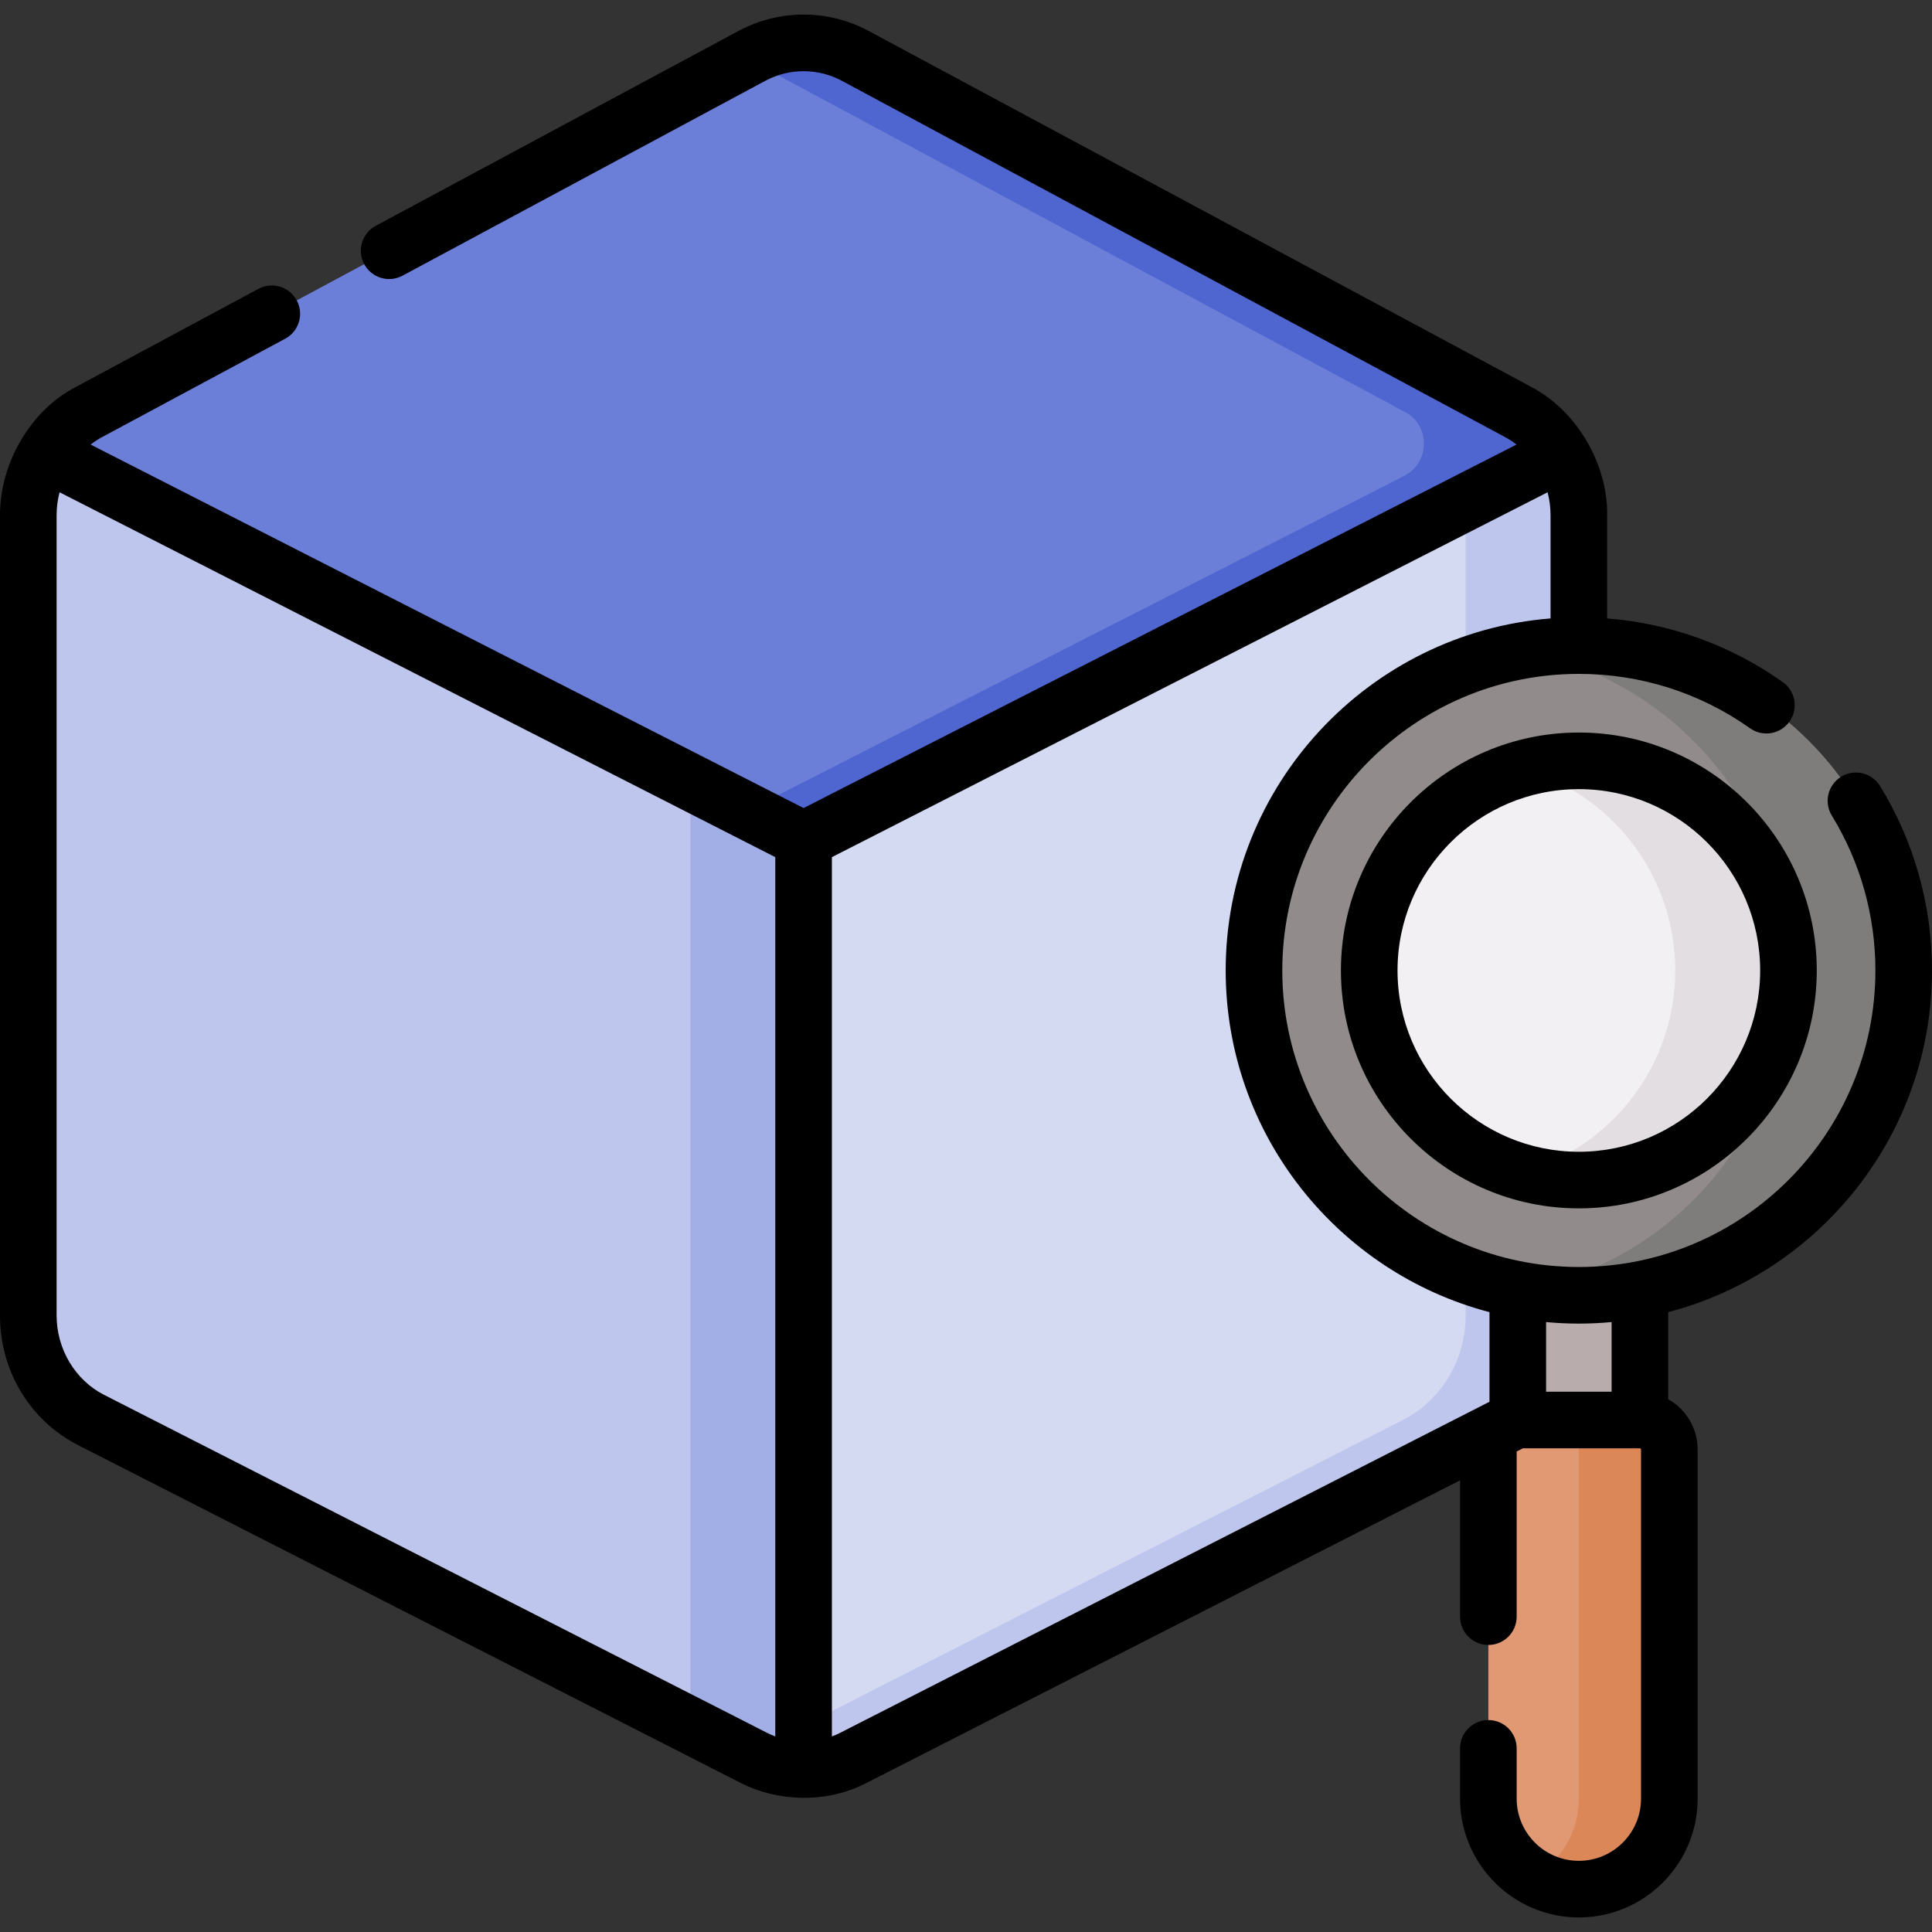
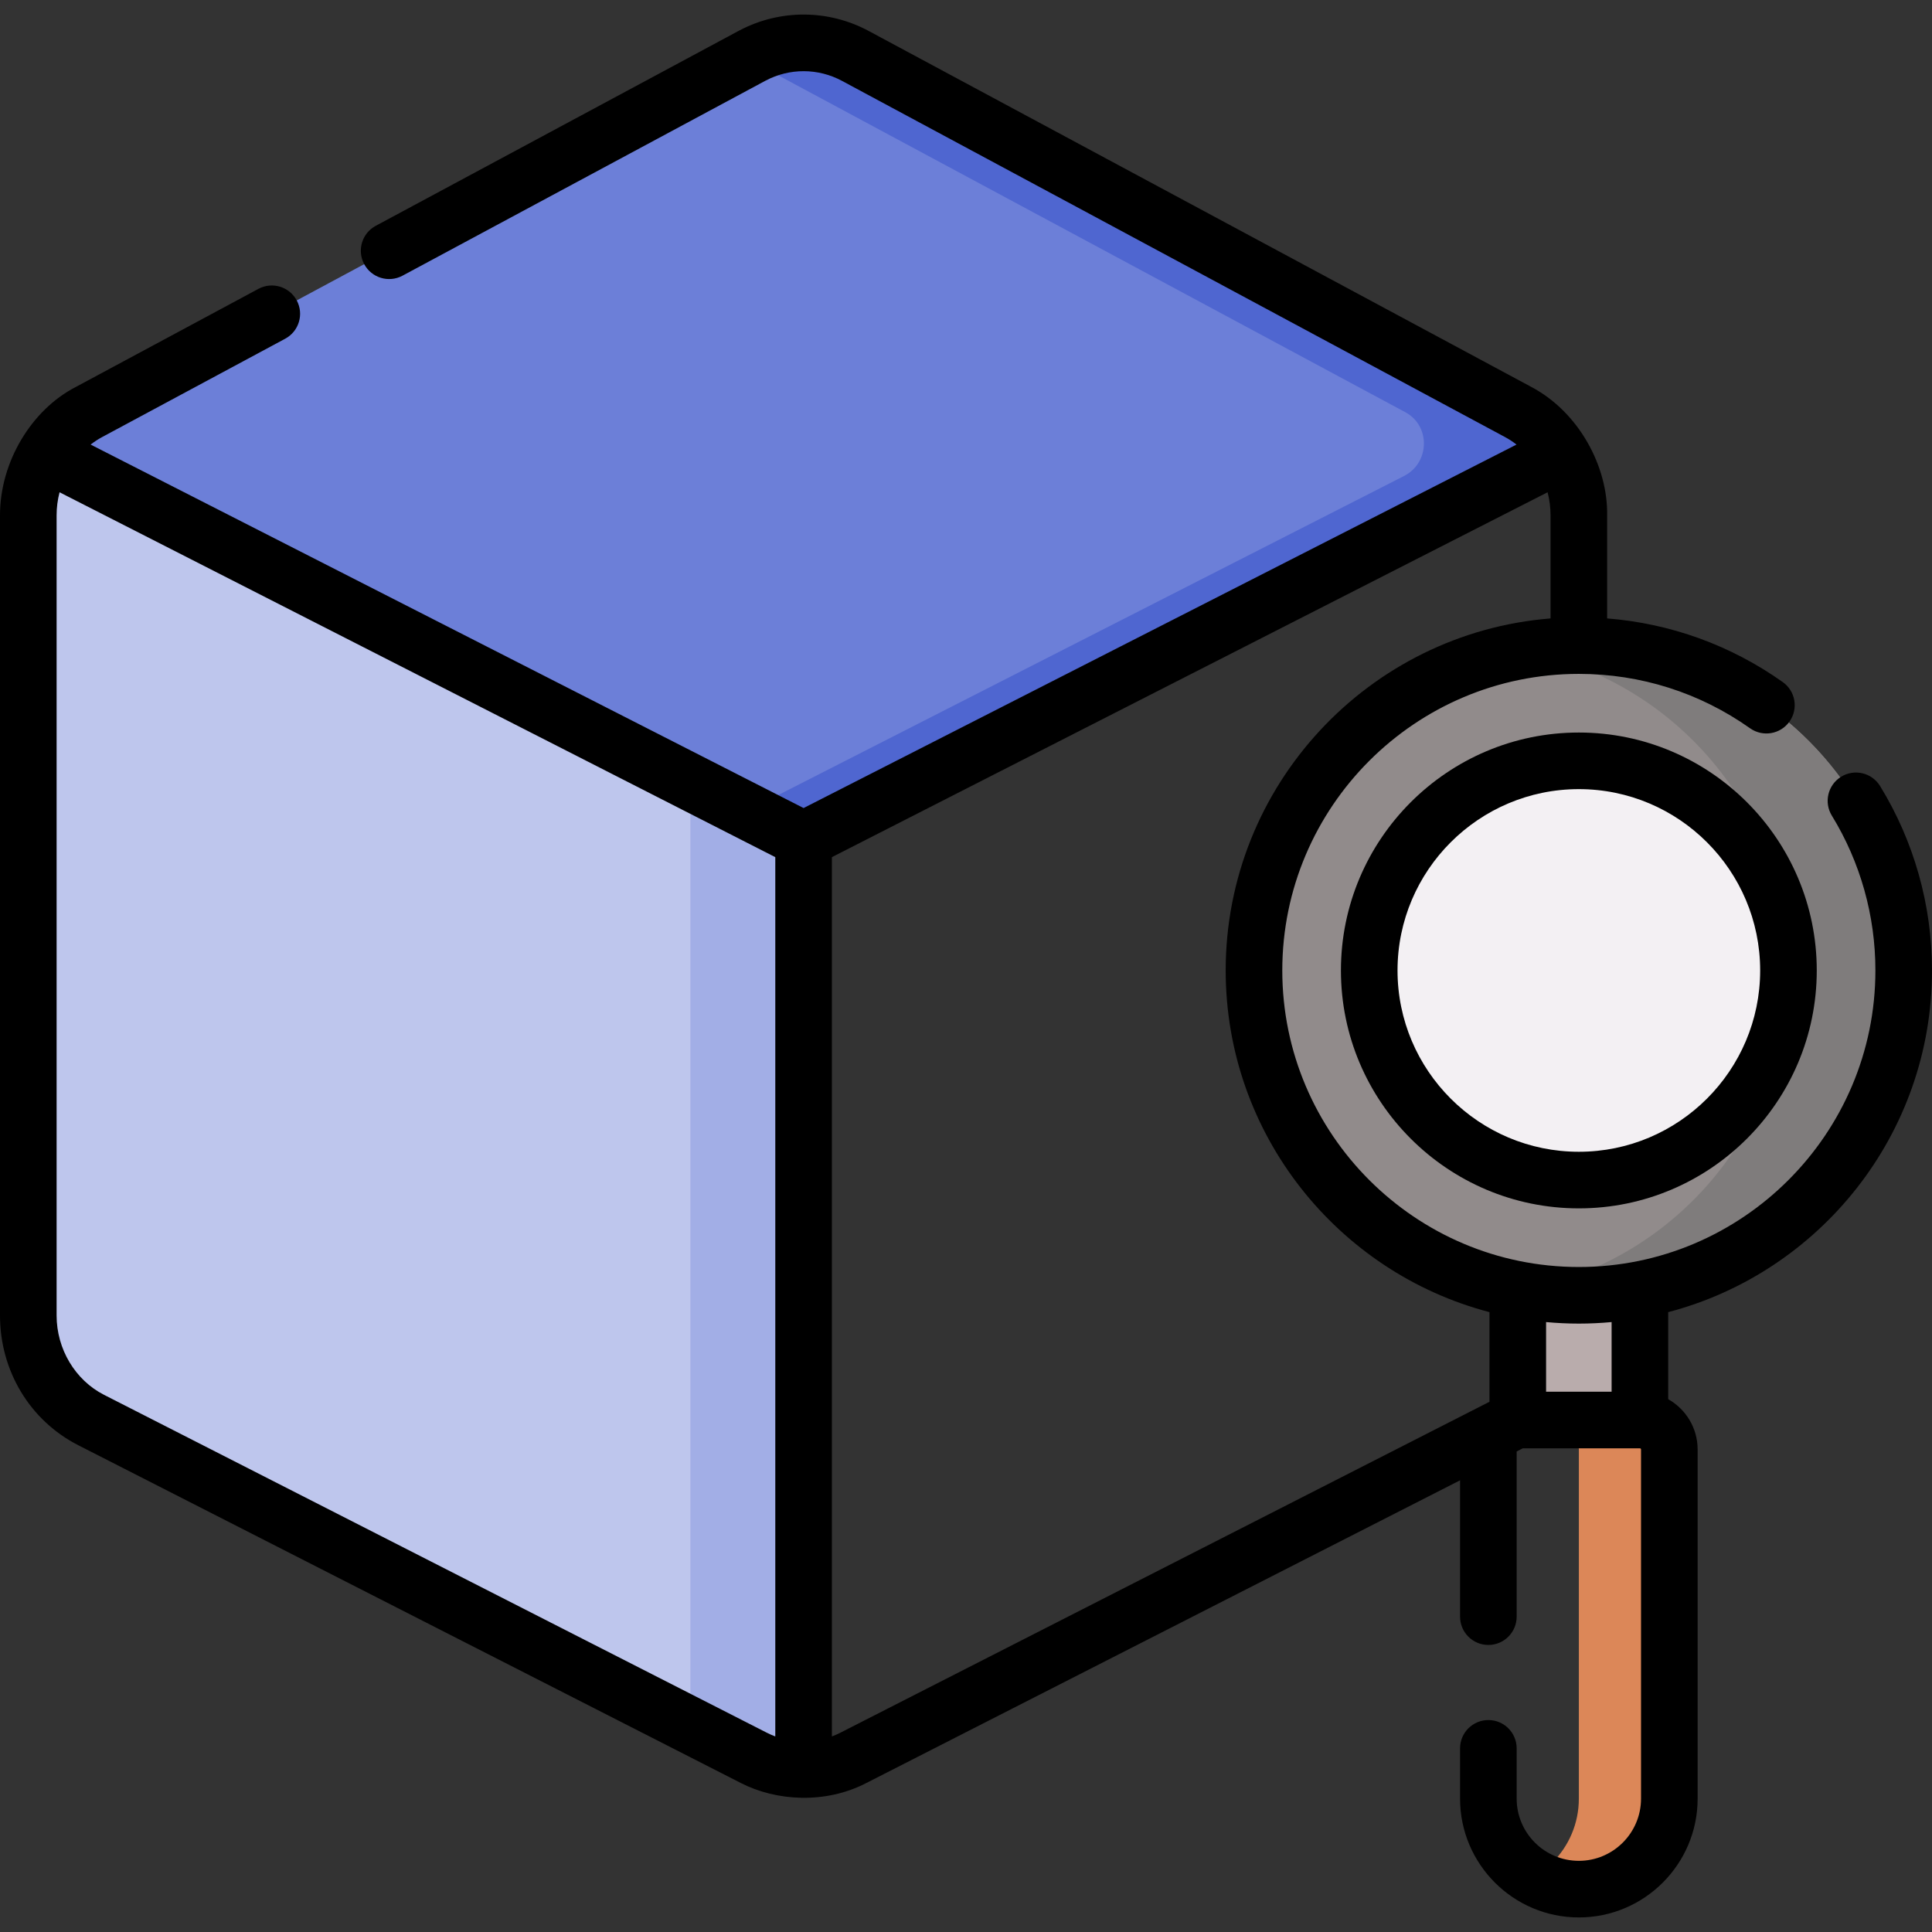
<svg xmlns="http://www.w3.org/2000/svg" width="100%" height="100%" viewBox="0 0 512 512" version="1.1" xml:space="preserve" style="fill-rule:evenodd;clip-rule:evenodd;stroke-linejoin:round;stroke-miterlimit:2;">
  <rect x="0" y="0" width="512" height="512" fill="#333333" stroke="none" />
  <g>
    <g>
      <path d="M212.96,222.559L212.96,469.039C208.45,469.039 203.94,467.979 199.787,465.859L24.15,376.319C13.961,371.129 7.5,360.379 7.5,348.619L7.5,136.589C7.5,130.659 9.142,124.989 12.078,120.149L212.96,222.559Z" style="fill:rgb(190,198,237);fill-rule:nonzero;" />
      <path d="M212.96,222.563L212.96,469.043C208.45,469.043 203.94,467.983 199.79,465.863L182.96,457.283L182.96,207.273L212.96,222.563Z" style="fill:rgb(162,174,230);fill-rule:nonzero;" />
-       <path d="M418.41,136.589L418.41,348.619C418.41,360.379 411.959,371.129 401.76,376.319L226.133,465.859C221.98,467.979 217.47,469.039 212.96,469.039L212.96,222.559L413.832,120.149C416.768,124.989 418.41,130.659 418.41,136.589Z" style="fill:rgb(213,218,243);fill-rule:nonzero;" />
-       <path d="M418.41,136.593L418.41,348.623C418.41,360.383 411.96,371.133 401.76,376.323L226.13,465.863C221.98,467.983 217.47,469.043 212.96,469.043L212.96,457.283L371.76,376.323C381.96,371.133 388.41,360.383 388.41,348.623L388.41,136.593C388.41,135.453 388.35,134.323 388.23,133.203L413.83,120.153C416.77,124.993 418.41,130.663 418.41,136.593Z" style="fill:rgb(190,198,237);fill-rule:nonzero;" />
      <path d="M413.832,120.149L212.96,222.559L12.078,120.149C14.859,115.579 18.79,111.749 23.59,109.179L199.217,14.829C199.265,14.809 199.304,14.779 199.352,14.759C207.938,10.199 218.127,10.219 226.693,14.829L402.32,109.179C407.12,111.749 411.06,115.579 413.832,120.149Z" style="fill:rgb(108,127,216);fill-rule:nonzero;" />
      <path d="M413.83,120.153L212.96,222.563L197.96,214.913L372.097,126.135C378.9,122.667 379.175,112.902 372.464,109.261C372.416,109.235 372.368,109.209 372.32,109.184L197.96,15.514L199.22,14.834C199.27,14.814 199.3,14.784 199.35,14.764C207.94,10.204 218.13,10.224 226.69,14.834L402.32,109.184C407.12,111.753 411.06,115.583 413.83,120.153Z" style="fill:rgb(79,102,208);fill-rule:nonzero;" />
      <g>
        <rect x="402.227" y="328.605" width="32.365" height="47.714" style="fill:rgb(185,172,172);fill-rule:nonzero;" />
        <circle cx="418.41" cy="257.179" r="86.09" style="fill:rgb(145,139,139);" />
        <path d="M504.5,257.183C504.5,304.723 465.96,343.273 418.41,343.273C413.2,343.273 408.1,342.813 403.14,341.913C443.4,334.713 473.96,299.513 473.96,257.183C473.96,214.843 443.4,179.653 403.14,172.453C408.1,171.553 413.2,171.093 418.41,171.093C465.96,171.093 504.5,209.633 504.5,257.183Z" style="fill:rgb(127,124,124);fill-rule:nonzero;" />
        <circle cx="418.41" cy="257.179" r="55.551" style="fill:rgb(243,240,243);" />
-         <path d="M473.96,257.183C473.96,287.863 449.09,312.733 418.41,312.733C413.21,312.733 408.18,312.023 403.41,310.683C426.8,304.143 443.96,282.663 443.96,257.183C443.96,231.703 426.8,210.223 403.41,203.673C408.18,202.333 413.21,201.623 418.41,201.623C449.09,201.623 473.96,226.503 473.96,257.183Z" style="fill:rgb(226,222,226);fill-rule:nonzero;" />
-         <path d="M434.593,376.319L402.228,376.319C397.922,376.319 394.432,379.81 394.432,384.115L394.432,476.661C394.432,489.904 405.168,500.64 418.411,500.64C431.654,500.64 442.39,489.904 442.39,476.661L442.39,384.115C442.389,379.809 438.899,376.319 434.593,376.319Z" style="fill:rgb(225,153,116);fill-rule:nonzero;" />
        <path d="M442.39,384.112L442.39,476.662C442.39,483.282 439.7,489.282 435.36,493.622C431.02,497.962 425.03,500.642 418.41,500.642C414.04,500.642 409.95,499.472 406.42,497.432C408.24,496.382 409.9,495.102 411.38,493.622C415.72,489.282 418.41,483.282 418.41,476.662L418.41,384.112C418.41,379.812 414.92,376.322 410.61,376.322L434.59,376.322C438.9,376.322 442.39,379.812 442.39,384.112Z" style="fill:rgb(220,135,88);fill-rule:nonzero;" />
      </g>
    </g>
    <g>
      <path d="M512,257.179C512,239.882 507.243,222.983 498.242,208.309C496.076,204.778 491.459,203.67 487.928,205.837C484.397,208.003 483.29,212.621 485.456,216.151C493.008,228.464 497,242.651 497,257.178C497,300.512 461.745,335.768 418.41,335.768C375.075,335.768 339.82,300.513 339.82,257.178C339.82,213.843 375.075,178.588 418.41,178.588C434.783,178.588 450.472,183.571 463.782,193C467.163,195.395 471.844,194.595 474.238,191.215C476.632,187.835 475.833,183.154 472.453,180.759C458.64,170.975 442.68,165.212 425.911,163.887L425.911,136.588C426.123,123.52 418.36,109.203 405.87,102.571L230.248,8.224C219.53,2.456 206.718,2.403 195.949,8.074C195.887,8.105 195.826,8.137 195.765,8.17C195.732,8.187 195.7,8.204 195.667,8.222L99.574,59.845C95.925,61.805 94.556,66.352 96.516,70.001C98.476,73.65 103.024,75.018 106.672,73.059L202.654,21.496C202.704,21.47 202.754,21.444 202.804,21.417C202.825,21.406 202.847,21.394 202.869,21.382C209.227,18.007 216.805,18.025 223.143,21.435L398.779,115.79C399.872,116.375 400.914,117.054 401.894,117.815L212.96,214.14L24.018,117.817C25.001,117.052 26.044,116.372 27.14,115.786L75.579,89.764C79.228,87.804 80.597,83.257 78.637,79.608C76.677,75.958 72.128,74.59 68.481,76.55L20.051,102.568C8.391,108.583 -0.019,122.359 0,136.589L0,348.619C0,363.309 7.949,376.484 20.744,383L196.377,472.538C205.656,477.284 218.651,478.172 229.541,472.54L386.932,392.297L386.932,428.431C386.932,432.573 390.29,435.931 394.432,435.931C398.574,435.931 401.932,432.573 401.932,428.431L401.932,384.65L403.562,383.819L434.594,383.819C434.758,383.819 434.89,383.952 434.89,384.115L434.89,476.661C434.89,485.747 427.497,493.14 418.411,493.14C409.324,493.14 401.932,485.747 401.932,476.661L401.932,463.331C401.932,459.189 398.574,455.831 394.432,455.831C390.29,455.831 386.932,459.189 386.932,463.331L386.932,476.661C386.932,494.018 401.054,508.14 418.411,508.14C435.768,508.14 449.89,494.018 449.89,476.661L449.89,384.115C449.89,378.406 446.741,373.426 442.094,370.798L442.094,347.73C482.268,337.215 512,300.605 512,257.179ZM27.554,369.635C19.928,365.751 15,357.502 15,348.619L15,136.589C15,134.505 15.265,132.445 15.782,130.456L205.46,227.154L205.46,460.175C204.687,459.886 203.93,459.553 203.193,459.177L27.554,369.635ZM222.723,459.178C221.988,459.553 221.232,459.886 220.46,460.174L220.46,227.154L410.128,130.456C410.645,132.445 410.91,134.506 410.91,136.589L410.91,163.89C362.798,167.723 324.82,208.098 324.82,257.179C324.82,300.605 354.552,337.215 394.727,347.73L394.727,371.482L222.723,459.178ZM427.093,368.819L409.727,368.819L409.727,350.363C412.587,350.627 415.482,350.769 418.41,350.769C421.338,350.769 424.233,350.627 427.093,350.363L427.093,368.819Z" style="fill-rule:nonzero;" />
      <path d="M418.41,194.127C383.643,194.127 355.358,222.412 355.358,257.179C355.358,291.946 383.643,320.23 418.41,320.23C453.177,320.23 481.461,291.945 481.461,257.179C481.461,222.412 453.177,194.127 418.41,194.127ZM418.41,305.23C391.914,305.23 370.358,283.674 370.358,257.179C370.358,230.684 391.914,209.127 418.41,209.127C444.906,209.127 466.461,230.683 466.461,257.179C466.461,283.675 444.906,305.23 418.41,305.23Z" style="fill-rule:nonzero;" />
    </g>
  </g>
</svg>